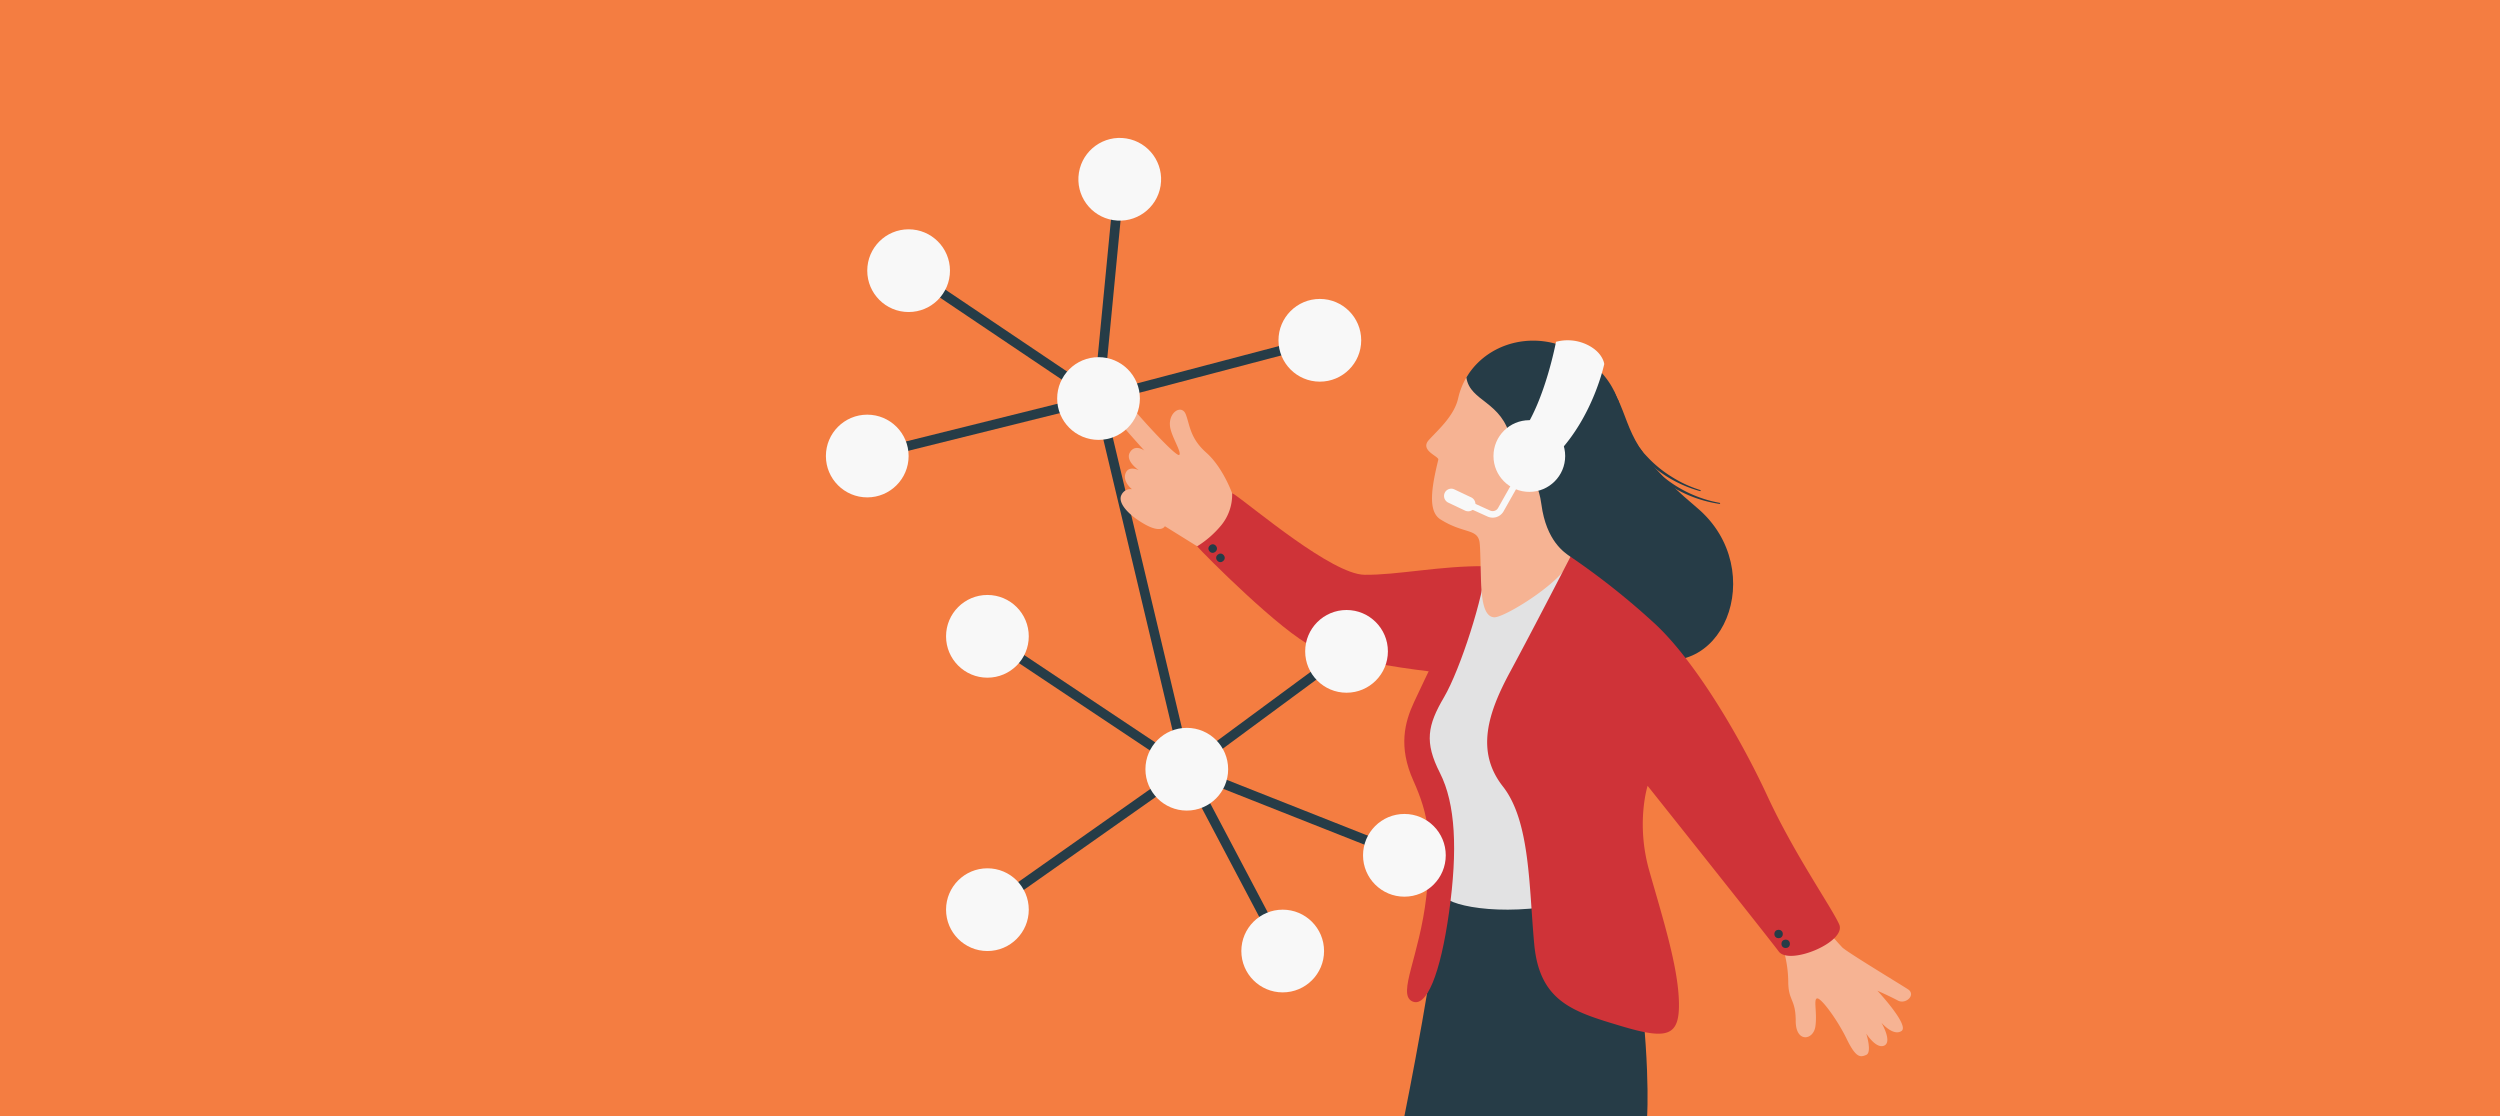
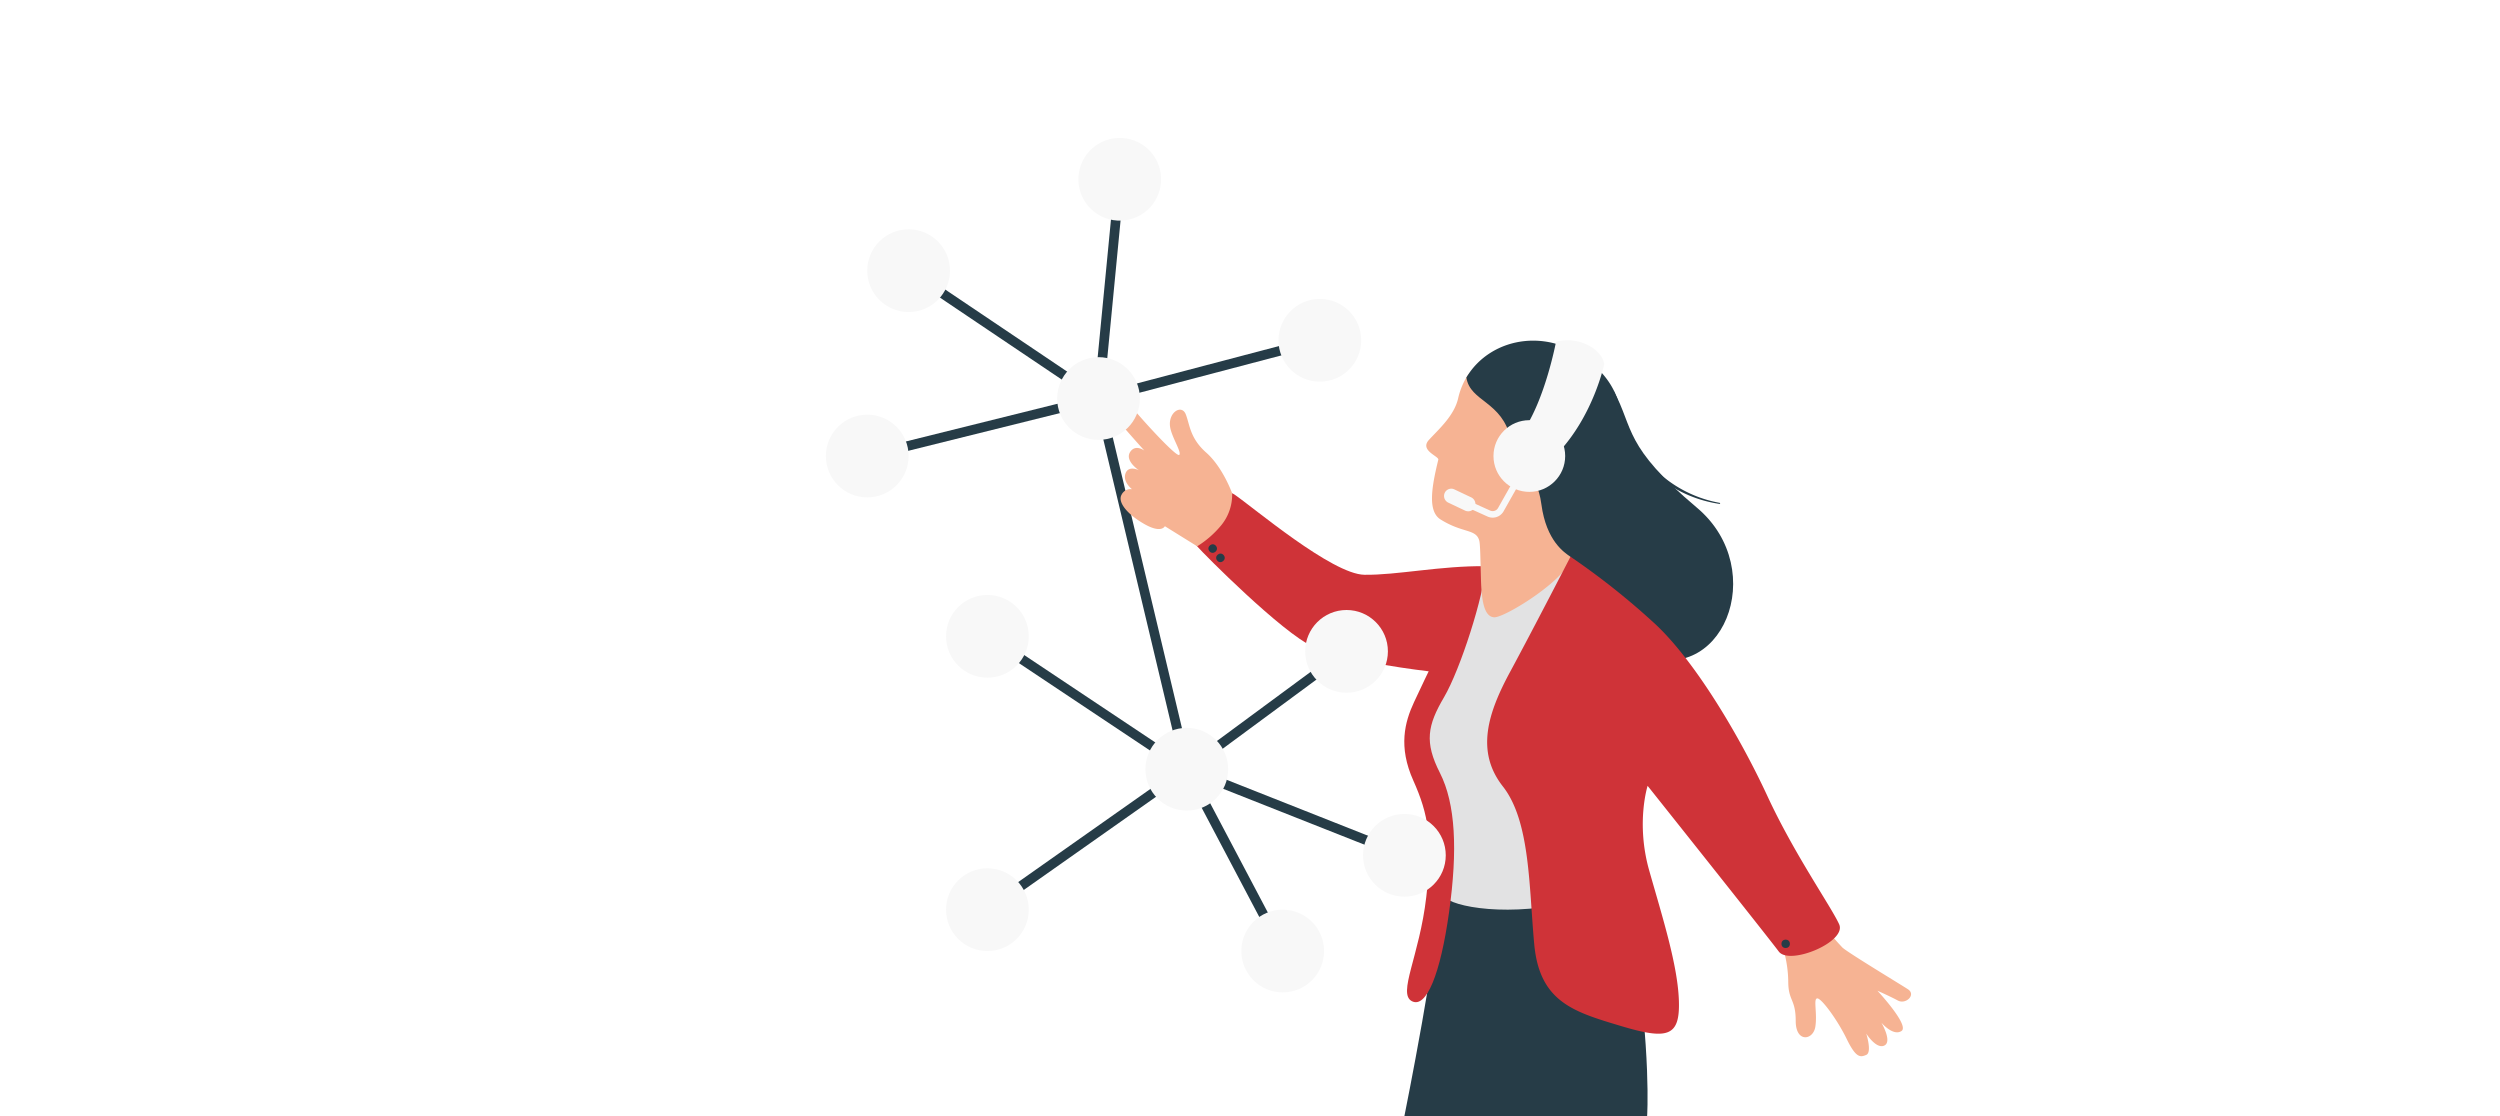
<svg xmlns="http://www.w3.org/2000/svg" id="Layer_1" data-name="Layer 1" width="1120" height="500" viewBox="0 0 1120 500">
  <defs>
    <style>.cls-1{fill:#f47d41;}.cls-2{fill:#263c47;}.cls-3{fill:#e2e2e3;}.cls-4{fill:#cf3338;}.cls-5{fill:#f6b393;}.cls-6{fill:#f8f8f8;}</style>
  </defs>
-   <rect class="cls-1" width="1120" height="500" />
  <polygon class="cls-2" points="535.05 349.46 493.74 175.91 388 202.21 389.05 206.4 490.55 181.16 528.3 339.77 443.55 283.27 441.16 286.87 535.05 349.46" />
  <path class="cls-2" d="M722.9,175c9.2,17.22,4.31,24.67,37.36,52.48S771.54,310.1,733,292.42s-42.48-48.65-42.48-48.65Z" />
  <path class="cls-2" d="M731.74,419c8.11,53.23,6.17,81,6.17,81H629.17s15.61-77.36,16.4-103,76.76-1.32,76.76-1.32Z" />
  <path class="cls-3" d="M706.75,403.44c-29.87,7.79-56.71,2.92-59.85-1.95s-3.78-40.9-3.78-40.9l-5.51-25.75L639,320l15-32.14-1.39-26.94,26.27-13,24.75,1.46,20,67.68-18.82,68.5Z" />
  <path class="cls-4" d="M665.63,253.65c-.81,13.11-11.35,46.18-18.73,58.75s-8.83,20.07-1.82,33.85,8,34.58,4.11,62.38S639,451.91,632.51,448.52s3.39-20.13,6.46-46.66c3-25.63,1-37-5.81-52.19s-3.81-26.22.32-35.09,6.57-13.83,6.57-13.83-37.28-4.3-51.54-10.83-49.32-41.83-52.22-45.21,8.46-28.77,16.68-23.21,43.76,35.78,58.27,36S645.33,253.41,665.63,253.65Z" />
  <path class="cls-5" d="M552,221a21.64,21.64,0,0,1-4.89,14.33,44.22,44.22,0,0,1-10.77,9.41l-14.48-9s-1.51,3.44-9.25-1-11.92-9.78-10.2-13a4.47,4.47,0,0,1,4.72-2.57s-4.29-3.33-2.9-7.1,6-1.39,6-1.39-6.34-4.19-4-8.06,6.45-.75,6.45-.75-9.13-10.1-12-13.76,2-11.06,6.87-5.15,19.71,22.11,20.78,20.82-3.4-7.94-4.12-12.47c-1-6.58,5.16-10.34,7-5.72s1.79,10.66,9.21,17.21S552,221,552,221Z" />
  <path class="cls-5" d="M817.28,415l-18.34,10.22a53.78,53.78,0,0,1,2.2,14.8c.09,8.5,3.34,7.55,3.34,17.39s7.83,8.69,8.79,2.57-1-12.6.86-12.7,9,9.55,13.18,18.15,6.11,8.31,8.78,7.16,0-9.52,0-9.52,4.49,7.13,8.12,5.32-1.34-10.22-1.34-10.22,5.26,6.21,9,3.72-10.79-18.05-10.79-18.05,5.63,2.49,9.17,4.4,8.32-2.58,4.5-5.06S828,426.88,825.4,424.5A122.21,122.21,0,0,1,817.28,415Z" />
  <path class="cls-5" d="M703.58,249.41c-.13-3.55-.17-5.54-.1-6.54.33-3.63-35.6-92.33-46.54-73.77a32.52,32.52,0,0,0-3.69,9.35c-1.79,7.85-8.77,13.9-13.09,18.63s4.57,7.33,4.2,8.86c-3.08,12.58-4.77,23.16,1,26.77,10.07,6.32,16,4.1,17.38,9.61.39,1.6.46,7.11.73,17.1s1.48,16.76,5.82,17.13C674,277,703.91,258.3,703.58,249.41Z" />
  <path class="cls-2" d="M656.94,169.12a27.19,27.19,0,0,1,14.65,6.31c11.17,10.07,3.21,17.19,10.17,26.95,6.56,9.21,13.21,6.83,15,18.89s.35,16.68,6.73,21.61a26.87,26.87,0,0,1,4-10.9c9.48-14.71,31.58-43.28,8.63-66.48C696.18,145.37,667.88,150.55,656.94,169.12Z" />
  <path class="cls-2" d="M656.94,169.12c1.64,11,16.06,10.42,19.92,27.68s11.48,12.72,13.69,29.19,10.38,21.61,13,23.42,9.4-13.95,9.4-13.95l-23.74-68.19-16.92-4.66Z" />
  <path class="cls-6" d="M682.27,193.31c10-14.44,14.82-40.18,14.82-40.18a20.16,20.16,0,0,1,13.9,1.28c7.23,3.47,7.71,8.68,7.71,8.68s-4.79,23.11-21,40.12S682.27,193.31,682.27,193.31Z" />
  <path class="cls-6" d="M660.72,227.14h0a3.25,3.25,0,0,1-4.28,1.65l0,0-7.55-3.58a3.32,3.32,0,0,1-1.68-4.35h0a3.23,3.23,0,0,1,4.27-1.65l0,0,7.55,3.58A3.32,3.32,0,0,1,660.72,227.14Z" />
  <path class="cls-6" d="M668.29,231.89a5.62,5.62,0,0,1-1.92-.5l-13-5.89a1.44,1.44,0,0,1,1.08-2.67l.11,0,13,5.89a2.76,2.76,0,0,0,3.58-1.16l12.12-21.48a1.44,1.44,0,0,1,2.5,1.41L673.64,229A5.61,5.61,0,0,1,668.29,231.89Z" />
  <circle class="cls-6" cx="685.14" cy="204.3" r="16.06" />
  <path class="cls-4" d="M703.58,249.41A329.81,329.81,0,0,1,742,280c17.89,16.92,37.71,50.53,49.8,76.64s28.59,49.57,32.14,57.44-22.3,18.61-27.06,12.19-58.75-74.22-58.75-74.22-5.32,16.68.72,37.95,12.82,42.56,13.3,58.51-5.09,17.41-26,11.13-36.38-10.64-38.8-36.51S685.6,368,673.28,352.31s-6.65-33,3.27-51.35S703.58,249.41,703.58,249.41Z" />
  <polygon class="cls-2" points="572.74 427.07 576.56 425.05 536.31 348.77 628.37 385.18 629.96 381.17 527.04 340.45 572.74 427.07" />
  <polygon class="cls-2" points="443.6 409.3 532.92 346.38 604.54 293.55 601.97 290.08 530.39 342.87 441.11 405.76 443.6 409.3" />
  <polygon class="cls-2" points="489.69 181.41 591.84 154.54 590.74 150.36 494.59 175.66 503.78 80.52 499.48 80.1 489.69 181.41" />
  <rect class="cls-2" x="447.45" y="98.63" width="4.32" height="102.57" transform="translate(74.21 439.22) rotate(-56.06)" />
  <circle class="cls-6" cx="492.14" cy="178.54" r="18.53" />
  <circle class="cls-6" cx="388.53" cy="204.3" r="18.53" />
  <circle class="cls-6" cx="407.06" cy="121.26" r="18.53" />
  <circle class="cls-6" cx="501.63" cy="80.31" r="18.53" transform="translate(342 562.6) rotate(-80.78)" />
  <circle class="cls-6" cx="591.29" cy="152.45" r="18.53" />
  <circle class="cls-6" cx="603.25" cy="291.81" r="18.53" />
  <circle class="cls-6" cx="442.36" cy="285.07" r="18.53" />
  <circle class="cls-6" cx="531.68" cy="344.61" r="18.53" />
  <circle class="cls-6" cx="629.17" cy="383.18" r="18.53" />
  <circle class="cls-6" cx="574.65" cy="426.06" r="18.53" />
  <circle class="cls-6" cx="442.36" cy="407.53" r="18.53" />
  <circle class="cls-2" cx="799.98" cy="422.83" r="1.89" />
-   <circle class="cls-2" cx="796.81" cy="418.43" r="1.89" />
  <circle class="cls-2" cx="546.76" cy="249.92" r="1.89" transform="translate(-35.51 399.48) rotate(-38.97)" />
  <circle class="cls-2" cx="543.28" cy="245.76" r="1.89" transform="translate(-33.66 396.36) rotate(-38.97)" />
  <path class="cls-2" d="M729.1,190.39l1.32,3.26a25.09,25.09,0,0,0,1.44,3.22l1.66,3.1.42.78.49.73,1,1.46a51.51,51.51,0,0,0,4.32,5.57c.78.88,1.67,1.67,2.49,2.51.43.41.83.84,1.27,1.23l1.37,1.13a55.43,55.43,0,0,0,25.54,11.9h0a.24.24,0,0,1,.2.27.25.25,0,0,1-.27.2A56.2,56.2,0,0,1,744,214.53l-1.45-1.11c-.47-.39-.9-.82-1.35-1.22-.89-.84-1.83-1.62-2.66-2.51a52.39,52.39,0,0,1-4.69-5.61l-1.08-1.48-.54-.75-.46-.79-1.84-3.17a25.66,25.66,0,0,1-1.61-3.29l-1.5-3.35a1.24,1.24,0,0,1,2.18-1.19,1.08,1.08,0,0,1,.08.19h0Z" />
-   <path class="cls-2" d="M725.15,179.79l.9,3.4a24.61,24.61,0,0,0,1,3.37l1.26,3.29.32.82.4.78.8,1.57a49.38,49.38,0,0,0,3.59,6.07c.67,1,1.44,1.86,2.16,2.8.37.46.72.94,1.11,1.38l1.21,1.29a53.12,53.12,0,0,0,10.94,9,54,54,0,0,0,12.92,6h0a.24.24,0,0,1-.13.46,56.14,56.14,0,0,1-24.81-14.43l-1.3-1.28c-.41-.44-.79-.92-1.19-1.38-.77-.94-1.6-1.84-2.32-2.82a52.36,52.36,0,0,1-4-6.16l-.89-1.6-.44-.8-.36-.84L725,187.33a26.8,26.8,0,0,1-1.19-3.47l-1.07-3.51a1.24,1.24,0,1,1,2.33-.84.56.56,0,0,1,0,.12h0Z" />
</svg>